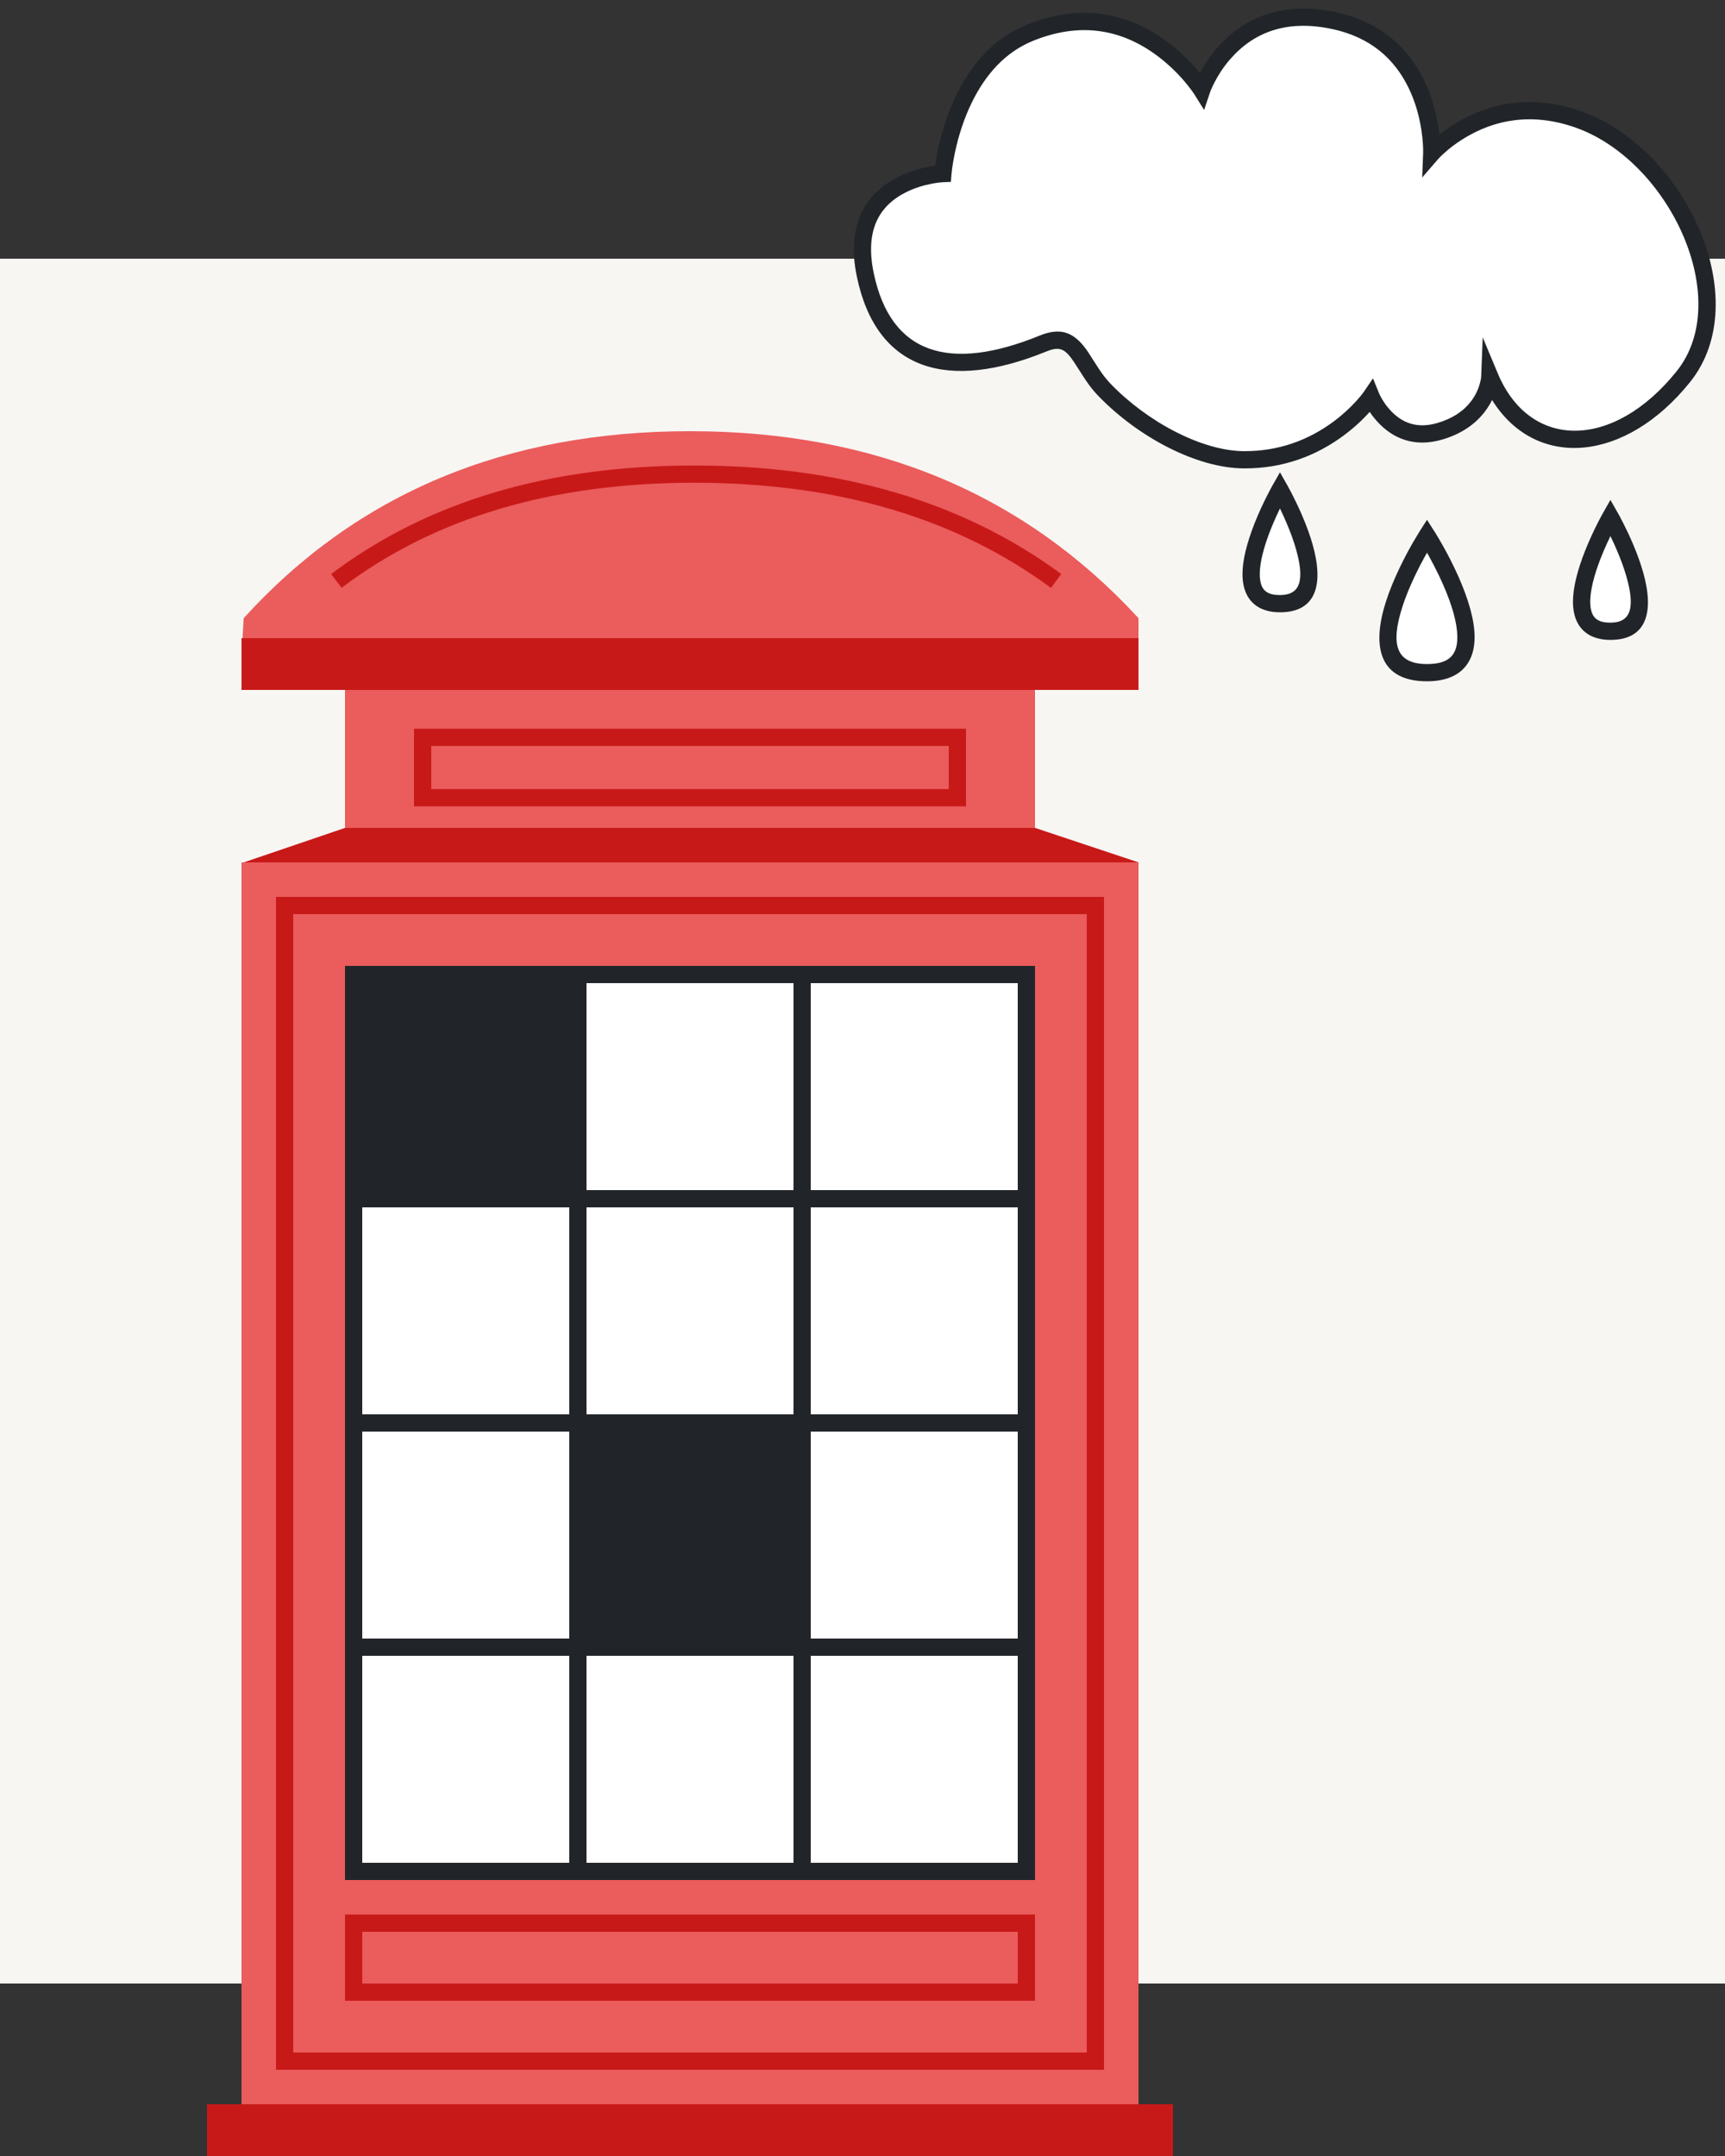
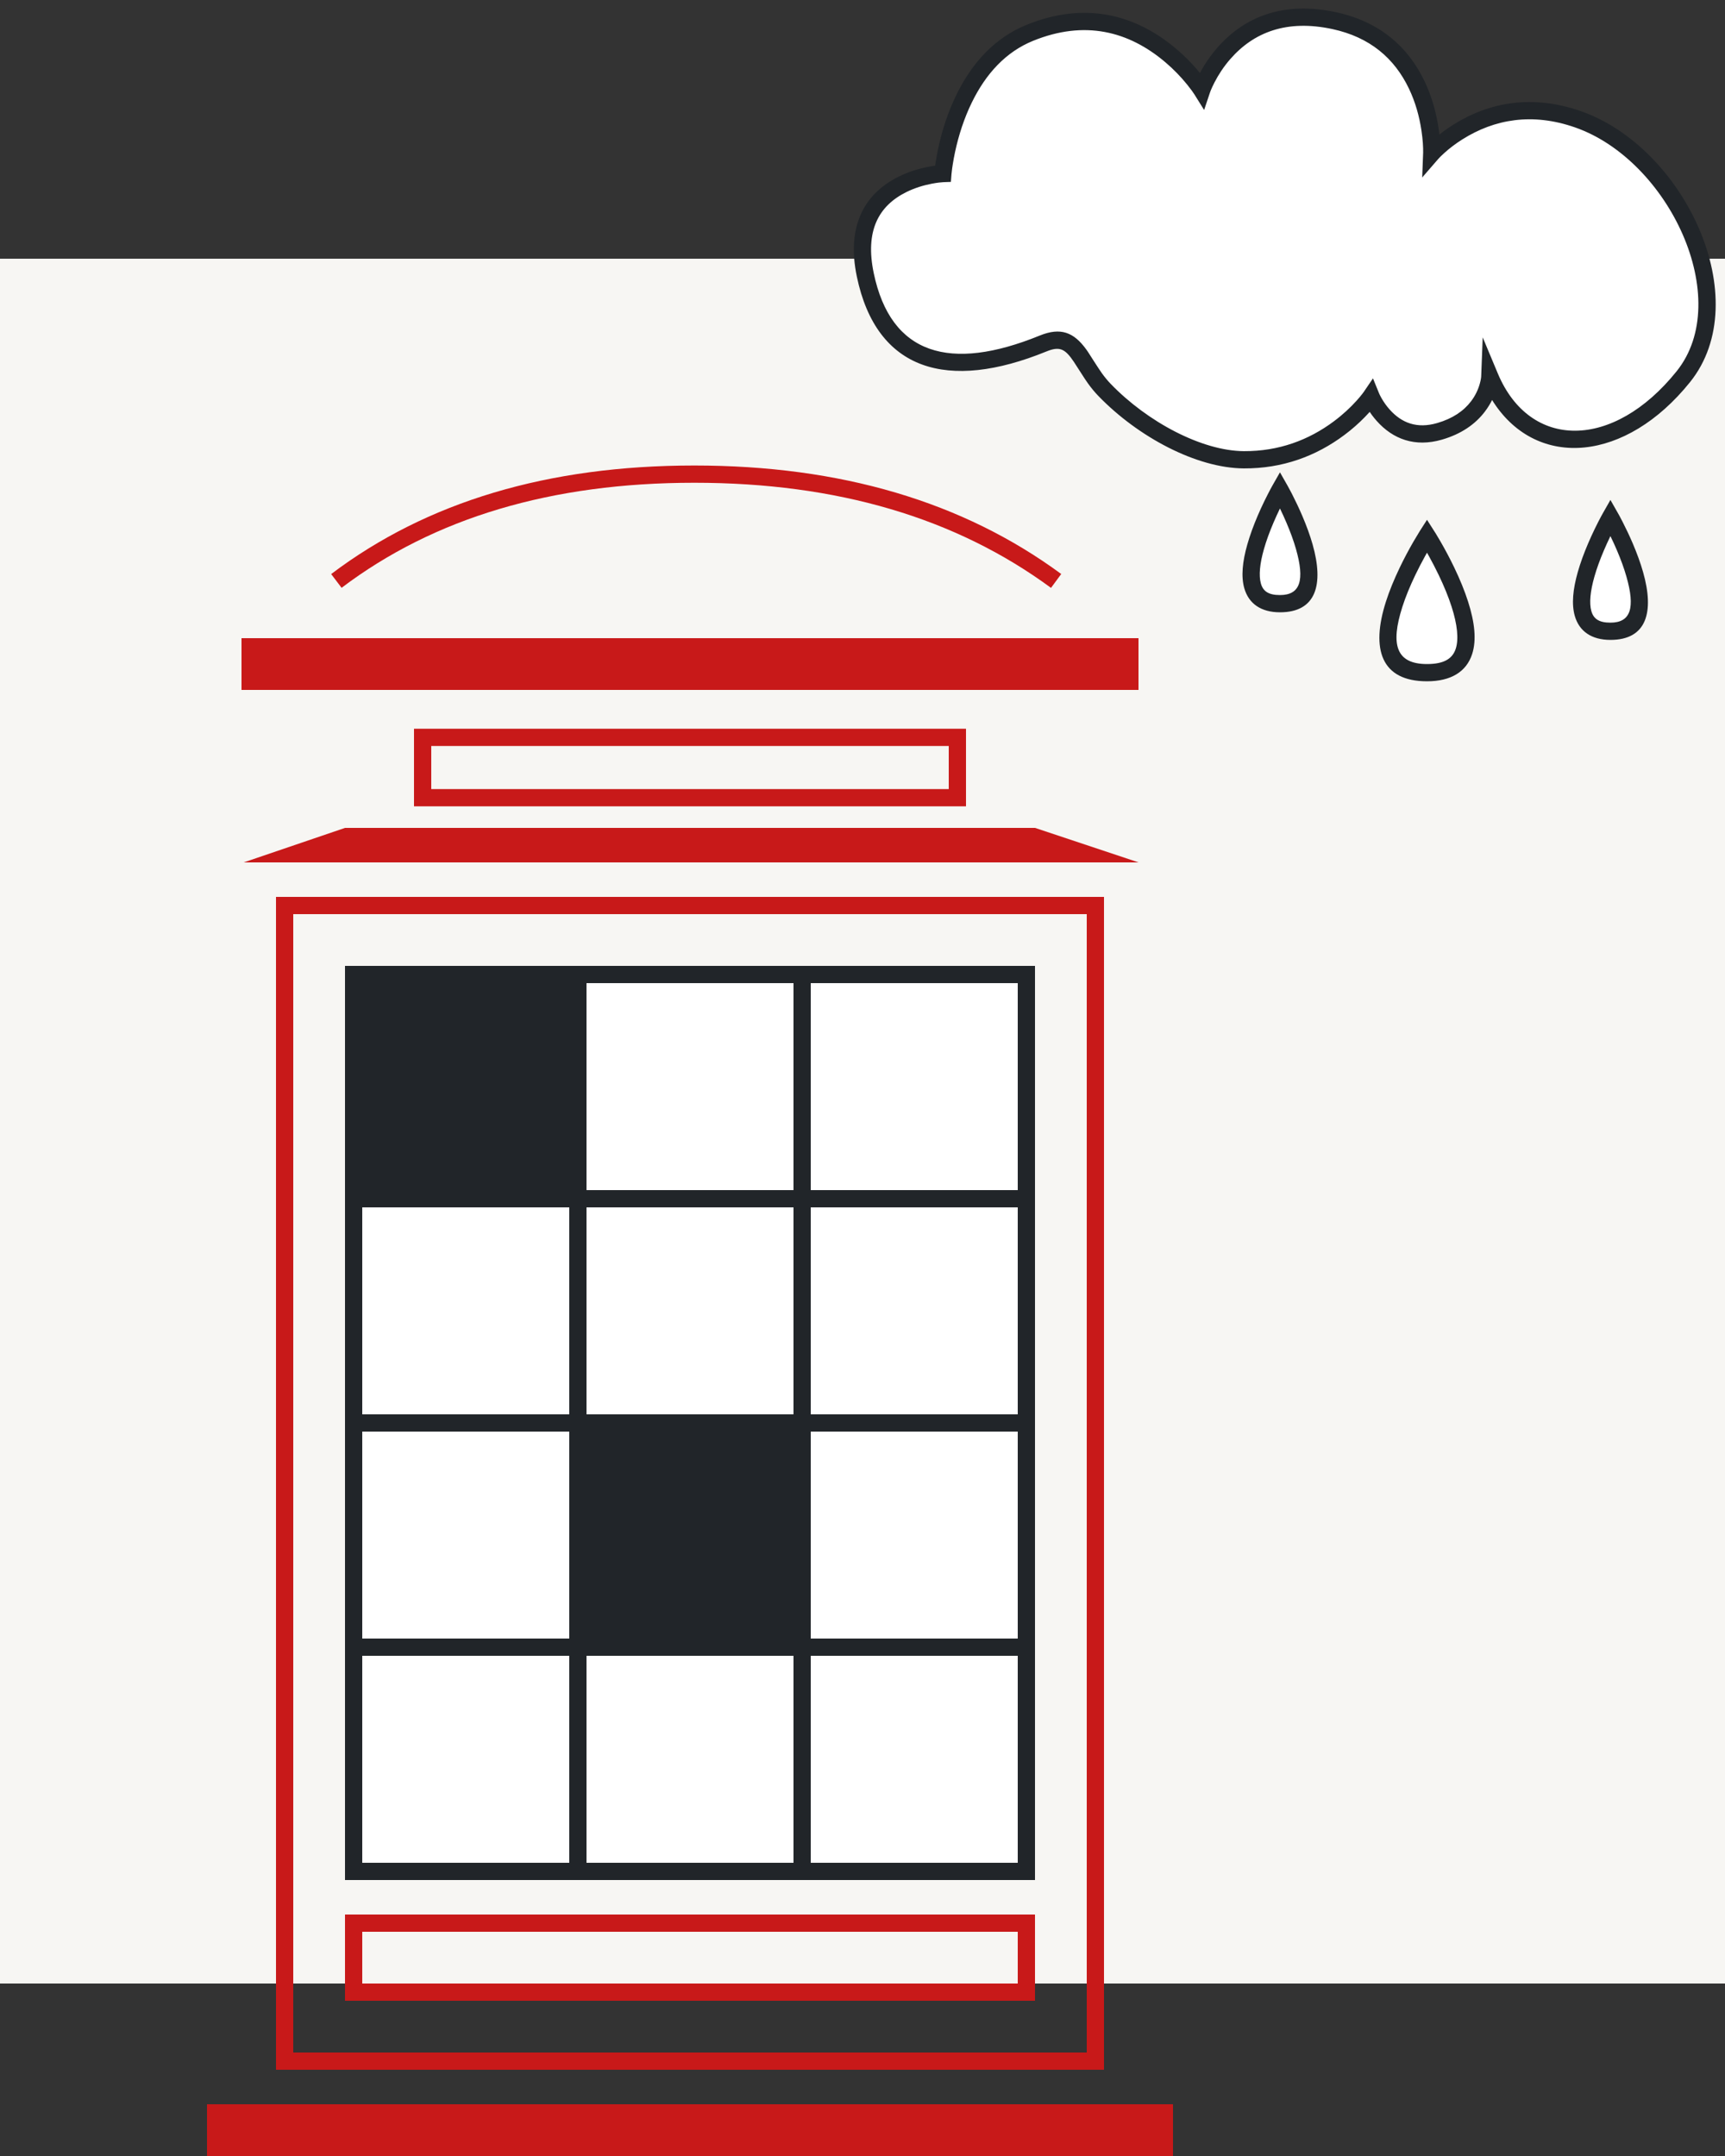
<svg xmlns="http://www.w3.org/2000/svg" width="100px" height="125px" viewBox="0 0 100 125" version="1.1">
  <rect x="0" y="0" width="100" height="125" fill="#333333" stroke="none" />
  <g id="Homepage" stroke="none" stroke-width="1" fill="none" fill-rule="evenodd">
    <g id="7.-SEO4" transform="translate(-1737, -5131)">
      <g id="illustration" transform="translate(1737, 5131)">
        <polygon id="Rectangle" points="0 0 100 0 100 125 0 125" />
        <polygon id="Rectangle" fill="#F7F6F3" points="0 15 100 15 100 115 0 115" />
        <path d="M69.667,5.213 L69.731,5.045 C70.094,4.156 72.07,0.065 77.341,1.196 C83.246,2.465 83,8.888 83,8.888 L83.168,8.711 C83.899,7.986 86.963,5.345 91.467,6.913 C96.655,8.719 101.476,16.992 97.584,21.84 C93.692,26.688 88.39,26.678 86.366,21.84 L86.358,21.926 C86.309,22.357 85.952,24.284 83.453,25.008 C80.631,25.827 79.481,22.99 79.481,22.99 L79.341,23.178 C78.752,23.929 76.304,26.681 72.107,26.657 C69.302,26.641 66.018,24.666 64.026,22.601 C62.567,21.089 62.453,19.107 60.461,19.919 C55.749,21.84 51.34,21.589 50.161,15.936 C48.982,10.284 54.66,10.063 54.66,10.063 L54.702,9.696 C54.89,8.322 55.816,3.484 59.698,1.905 C66.004,-0.663 69.667,5.213 69.667,5.213 Z M93.358,29.995 L93.121,30.437 C92.358,31.916 90.192,36.6 93.358,36.6 C97.118,36.6 93.358,29.995 93.358,29.995 Z M74.201,28.395 L73.964,28.837 C73.201,30.316 71.034,35 74.201,35 C77.961,35 74.201,28.395 74.201,28.395 Z M82.725,31.065 L82.48,31.467 C81.528,33.081 78.337,39 82.725,39 C87.805,39 82.725,31.065 82.725,31.065 Z" id="filling" fill="#FFFFFF" fill-rule="nonzero" />
        <path d="M70.559,2.778 C72.161,0.936 74.444,0.063 77.446,0.707 C79.942,1.244 81.616,2.68 82.586,4.719 C82.996,5.58 83.254,6.497 83.392,7.421 L83.427,7.669 L83.441,7.803 L83.49,7.765 C83.644,7.643 83.808,7.523 83.98,7.406 L84.245,7.233 C86.345,5.91 88.843,5.47 91.631,6.44 C97.663,8.54 101.822,17.361 97.974,22.153 C94.247,26.795 89.145,27.22 86.598,23.348 L86.498,23.189 L86.435,23.313 C86.37,23.434 86.295,23.557 86.212,23.68 L86.079,23.865 C85.519,24.603 84.7,25.168 83.592,25.489 C82.026,25.943 80.752,25.463 79.81,24.406 C79.709,24.292 79.617,24.179 79.534,24.067 L79.402,23.88 L79.387,23.898 C79.061,24.26 78.685,24.622 78.259,24.968 L77.929,25.224 C76.3,26.442 74.354,27.17 72.104,27.157 C69.368,27.141 65.973,25.34 63.666,22.949 C63.453,22.728 63.258,22.49 63.065,22.222 L62.886,21.96 L62.253,20.979 C61.768,20.257 61.465,20.086 60.79,20.328 L60.65,20.382 C54.952,22.705 50.814,21.514 49.672,16.038 C49.067,13.139 50.079,11.237 52.109,10.235 C52.663,9.962 53.251,9.779 53.838,9.667 L54.009,9.636 L54.21,9.605 L54.242,9.386 C54.268,9.224 54.298,9.054 54.332,8.876 L54.388,8.605 C54.613,7.553 54.954,6.501 55.434,5.514 C56.361,3.61 57.695,2.18 59.509,1.442 C62.87,0.074 65.808,0.809 68.211,2.853 C68.638,3.217 69.021,3.6 69.358,3.989 L69.563,4.233 L69.685,4.01 C69.865,3.694 70.073,3.381 70.311,3.078 L70.559,2.778 Z M77.236,1.685 C74.607,1.121 72.686,1.856 71.313,3.434 C70.941,3.863 70.639,4.323 70.403,4.783 L70.281,5.032 C70.211,5.183 70.165,5.299 70.141,5.372 L69.804,6.377 L69.243,5.477 C69.176,5.37 69.035,5.17 68.824,4.909 C68.468,4.468 68.047,4.026 67.563,3.615 C65.423,1.795 62.866,1.155 59.886,2.368 C58.326,3.003 57.16,4.252 56.333,5.952 C55.891,6.859 55.575,7.837 55.365,8.815 C55.31,9.072 55.266,9.315 55.231,9.54 L55.198,9.759 C55.175,9.927 55.163,10.044 55.158,10.103 L55.124,10.546 L54.679,10.563 C54.557,10.568 54.327,10.592 54.025,10.649 C53.521,10.745 53.017,10.902 52.551,11.132 C50.918,11.938 50.142,13.396 50.651,15.834 C51.641,20.582 55.082,21.572 60.272,19.456 C61.487,18.961 62.251,19.262 62.975,20.265 L63.083,20.421 C63.116,20.471 63.684,21.37 63.876,21.637 C64.043,21.868 64.209,22.07 64.386,22.254 C66.521,24.468 69.678,26.143 72.11,26.157 C74.126,26.168 75.866,25.518 77.331,24.423 C77.84,24.043 78.278,23.635 78.644,23.229 L78.835,23.009 C78.946,22.876 79.024,22.773 79.068,22.709 L79.593,21.937 L79.945,22.802 C79.964,22.851 80.011,22.95 80.086,23.082 C80.214,23.307 80.371,23.532 80.557,23.741 C81.26,24.53 82.151,24.866 83.314,24.528 C84.214,24.267 84.852,23.828 85.282,23.261 C85.527,22.937 85.69,22.59 85.786,22.244 C85.842,22.042 85.864,21.892 85.866,21.821 L85.954,19.56 L86.827,21.647 C88.69,26.099 93.521,26.102 97.194,21.527 C100.551,17.346 96.748,9.28 91.302,7.385 C88.825,6.522 86.637,6.908 84.778,8.079 C84.376,8.332 84.023,8.603 83.724,8.874 C83.548,9.033 83.431,9.153 83.378,9.215 L82.446,10.29 L82.501,8.85 C82.507,8.547 82.483,8.102 82.403,7.568 C82.279,6.737 82.047,5.913 81.683,5.149 C80.84,3.378 79.413,2.153 77.236,1.685 Z M92.924,29.748 L93.358,28.985 L93.878,29.901 C93.929,29.995 93.992,30.115 94.064,30.256 C94.265,30.649 94.466,31.072 94.654,31.511 C94.896,32.08 95.099,32.634 95.249,33.161 C95.914,35.495 95.457,37.1 93.358,37.1 C92.26,37.1 91.545,36.598 91.291,35.705 C91.099,35.028 91.18,34.171 91.467,33.161 C91.617,32.634 91.82,32.08 92.063,31.511 C92.188,31.218 92.319,30.932 92.452,30.658 L92.652,30.256 C92.773,30.02 92.868,29.846 92.924,29.748 Z M93.552,31.493 L93.357,31.081 L93.352,31.094 C93.226,31.355 93.101,31.626 92.983,31.904 C92.755,32.436 92.567,32.952 92.429,33.435 C92.188,34.282 92.122,34.973 92.253,35.431 C92.381,35.88 92.694,36.1 93.358,36.1 C94.55,36.1 94.798,35.228 94.287,33.435 C94.15,32.952 93.961,32.436 93.734,31.904 L93.552,31.493 Z M73.766,28.148 L74.201,27.385 L74.635,28.148 C74.68,28.226 74.749,28.354 74.837,28.522 L74.907,28.657 C75.108,29.049 75.308,29.472 75.496,29.911 C75.739,30.48 75.942,31.034 76.092,31.561 C76.756,33.895 76.299,35.5 74.201,35.5 C73.103,35.5 72.388,34.998 72.133,34.105 C71.941,33.428 72.022,32.571 72.31,31.561 C72.46,31.034 72.663,30.48 72.905,29.911 C73.03,29.618 73.161,29.333 73.294,29.059 L73.495,28.657 C73.616,28.42 73.71,28.246 73.766,28.148 Z M74.207,29.494 L74.2,29.481 L74.194,29.494 C74.068,29.755 73.944,30.026 73.825,30.304 C73.598,30.836 73.409,31.352 73.272,31.835 C73.03,32.682 72.965,33.373 73.095,33.831 C73.223,34.28 73.536,34.5 74.201,34.5 C75.392,34.5 75.64,33.629 75.13,31.835 C74.992,31.352 74.804,30.836 74.576,30.304 C74.458,30.026 74.333,29.755 74.207,29.494 L74.207,29.494 Z M82.304,30.795 L82.725,30.137 L83.238,30.942 C83.31,31.059 83.402,31.214 83.511,31.403 C83.782,31.872 84.052,32.379 84.305,32.906 C84.631,33.586 84.905,34.25 85.106,34.88 C85.492,36.086 85.602,37.109 85.344,37.913 C85.015,38.941 84.12,39.5 82.725,39.5 C80.06,39.5 79.463,37.633 80.344,34.88 C80.545,34.25 80.819,33.586 81.145,32.906 C81.398,32.379 81.668,31.872 81.939,31.403 L82.304,30.795 Z M82.725,32.044 L82.612,32.245 C82.418,32.595 82.228,32.962 82.047,33.338 C81.739,33.98 81.482,34.603 81.296,35.185 C80.59,37.392 80.944,38.5 82.725,38.5 C83.711,38.5 84.205,38.191 84.392,37.608 C84.572,37.047 84.482,36.21 84.154,35.185 C83.968,34.603 83.711,33.98 83.403,33.338 C83.222,32.962 83.032,32.595 82.838,32.245 L82.725,32.044 Z" id="border" fill="#212529" fill-rule="nonzero" />
-         <path d="M66,50 L66,122 L14,122 L14,50 L66,50 Z M60,39 L60,48 L20,48 L20,39 L60,39 Z M40,25 C50.686,25 59.352,28.613 66,35.84 L66,38 L14,38 L14.127,35.84 C20.69,28.613 29.314,25 40,25 Z" id="red" fill="#EB5C5C" />
        <path d="M60,109 L20,109 L20,69 L33,69 L33,56 L60,56 L60,109 Z M46,95 L46,83 L34,83 L34,95 L46,95 Z" id="white" fill="#FFFFFF" />
        <path d="M60,56 L60,109 L20,109 L20,56 L60,56 Z M33,96 L21,96 L21,108 L33,108 L33,96 Z M46,96 L34,96 L34,108 L46,108 L46,96 Z M59,96 L47,96 L47,108 L59,108 L59,96 Z M33,83 L21,83 L21,95 L33,95 L33,83 Z M59,83 L47,83 L47,95 L59,95 L59,83 Z M33,70 L21,70 L21,82 L33,82 L33,70 Z M46,70 L34,70 L34,82 L46,82 L46,70 Z M59,70 L47,70 L47,82 L59,82 L59,70 Z M46,57 L34,57 L34,69 L46,69 L46,57 Z M59,57 L47,57 L47,69 L59,69 L59,57 Z" id="grid" fill="#212529" />
        <path d="M12,122 L68,122 L68,125 L12,125 Z M64,52 L64,120 L16,120 L16,52 L64,52 Z M63,53 L17,53 L17,119 L63,119 L63,53 Z M60,111 L60,116 L20,116 L20,111 L60,111 Z M59,112 L21,112 L21,115 L59,115 L59,112 Z M56,42.25 L56,46.75 L24,46.75 L24,42.25 L56,42.25 Z M55,43.25 L25,43.25 L25,45.75 L55,45.75 L55,43.25 Z M14,37 L66,37 L66,40 L14,40 L14,37 Z M14.127,50 L20,48 L60,48 L66,50 L14.127,50 Z M40.25,26.989 C48.726,26.989 55.822,29.084 61.52,33.279 L60.928,34.084 C55.41,30.023 48.523,27.989 40.25,27.989 C31.979,27.989 25.168,30.022 19.802,34.08 L19.198,33.283 C24.749,29.085 31.772,26.989 40.25,26.989 Z" id="dark-red" fill="#C81919" />
      </g>
    </g>
  </g>
</svg>